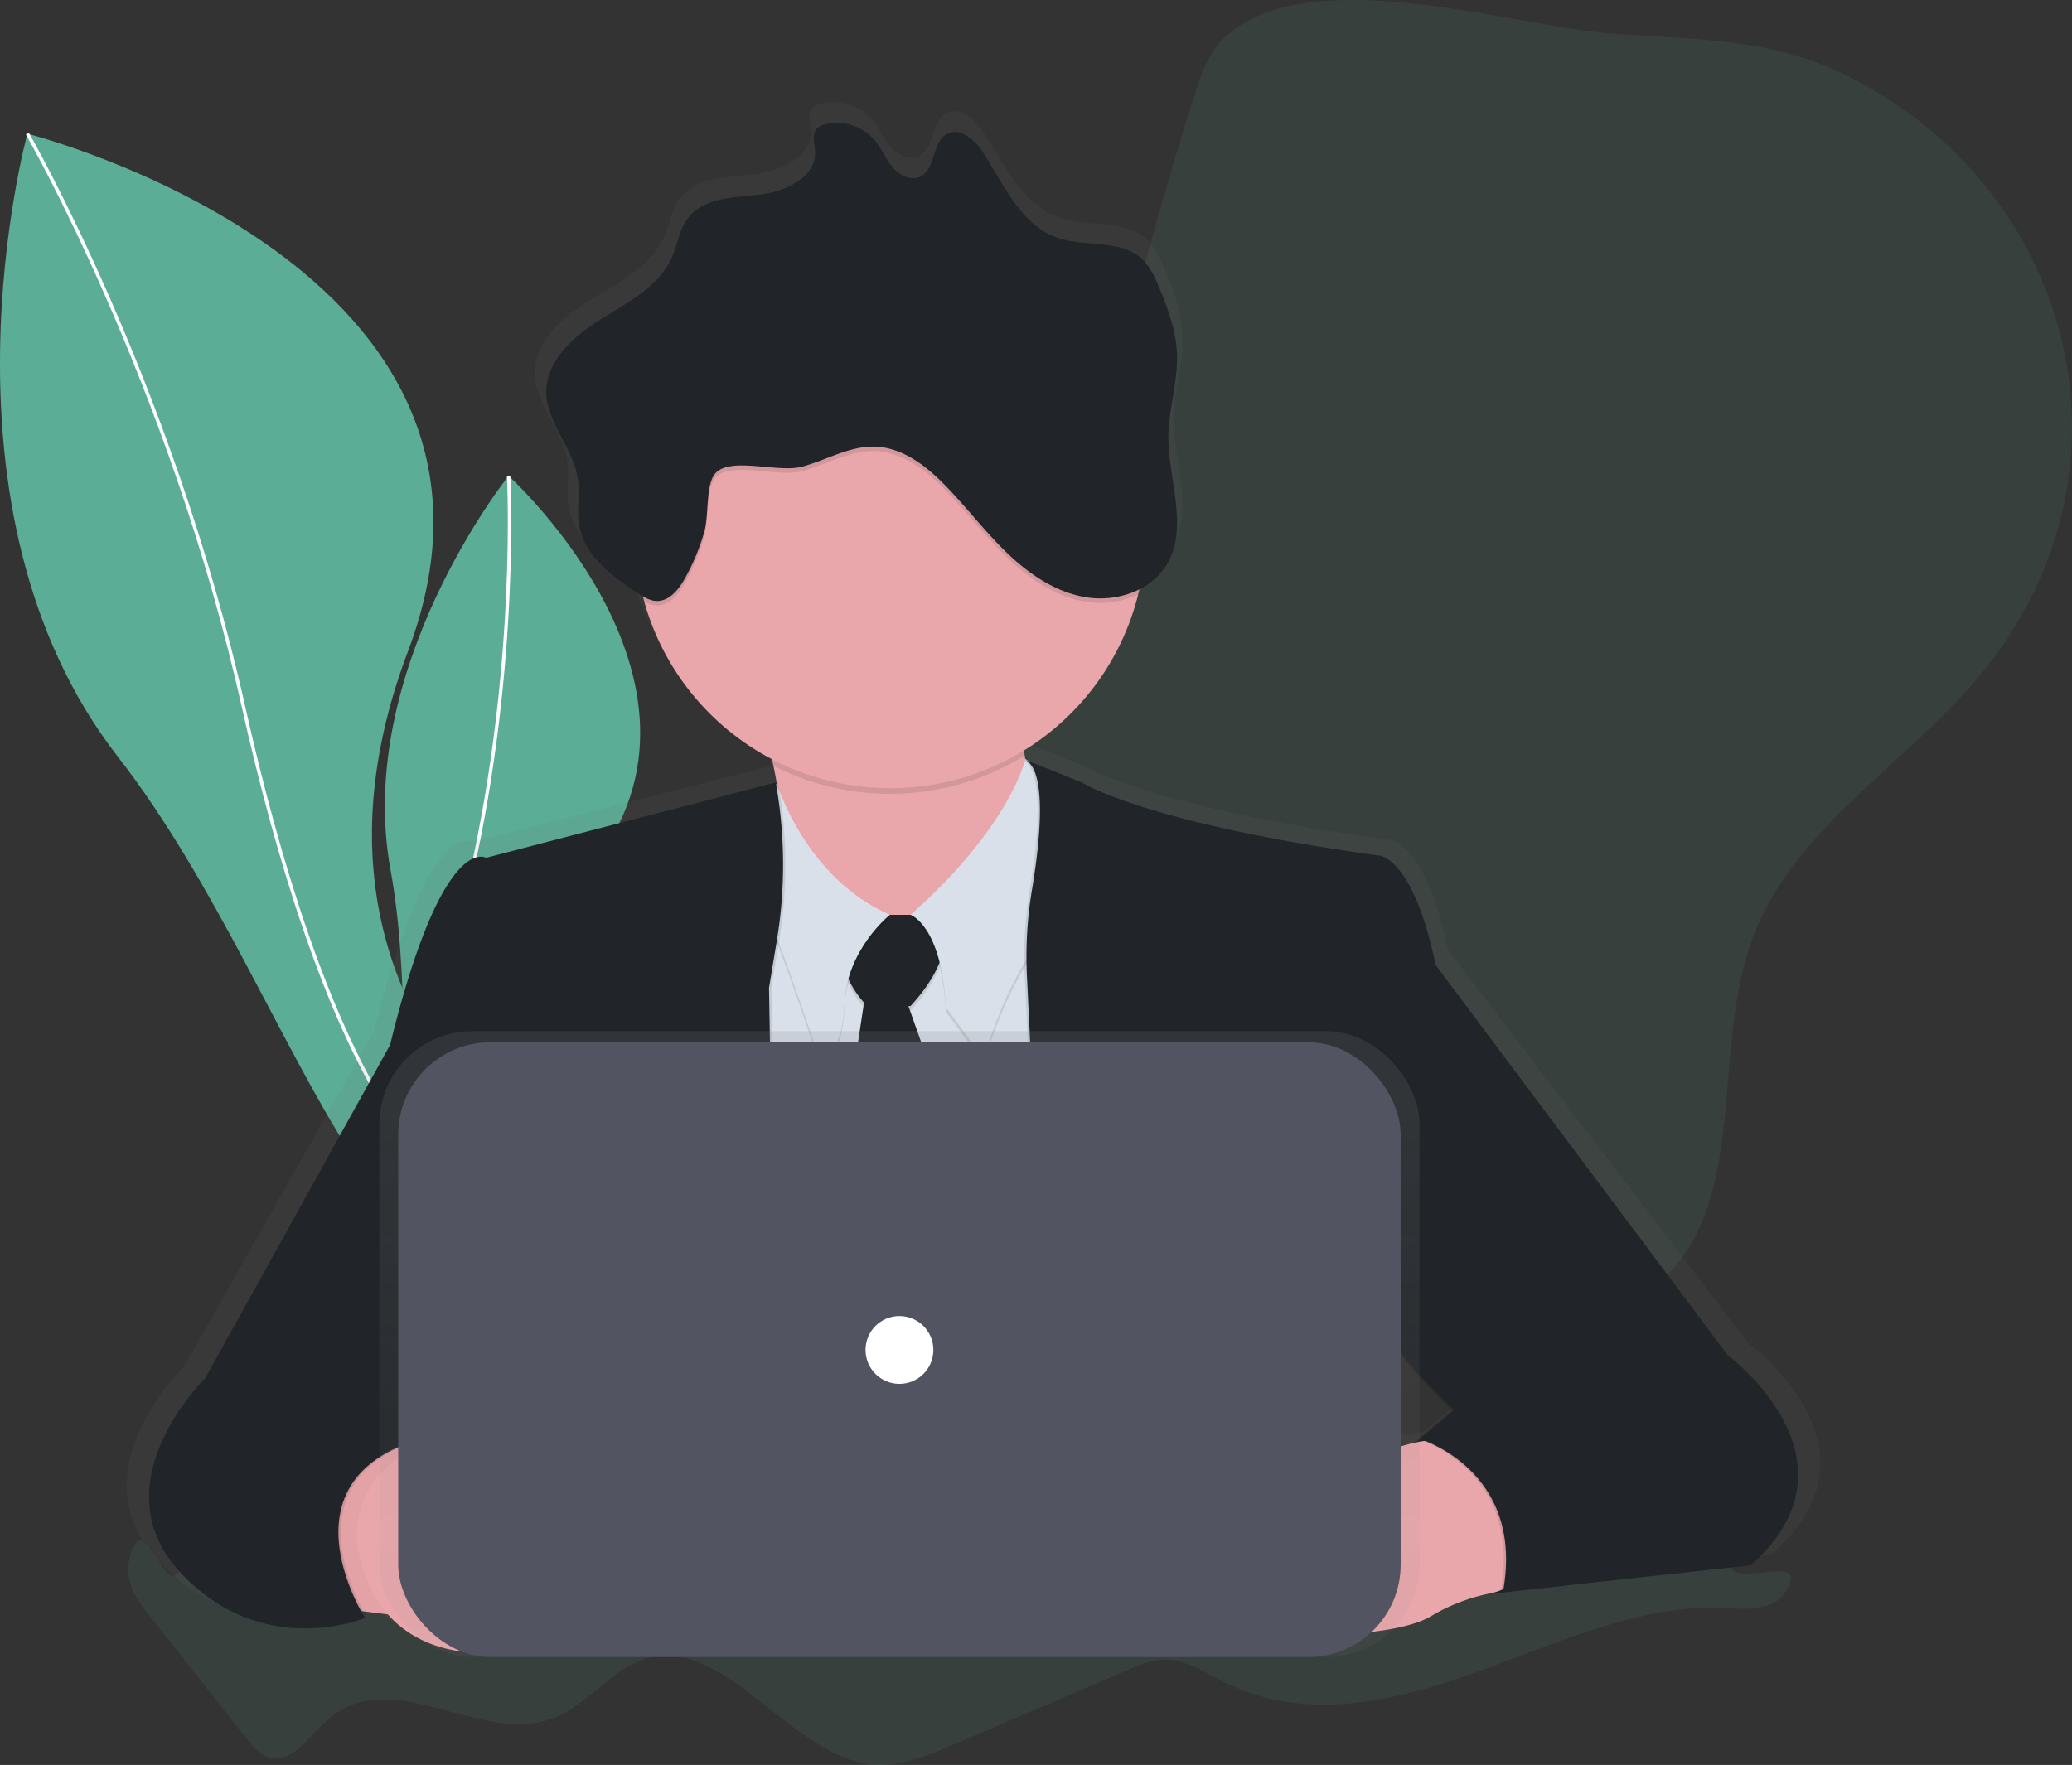
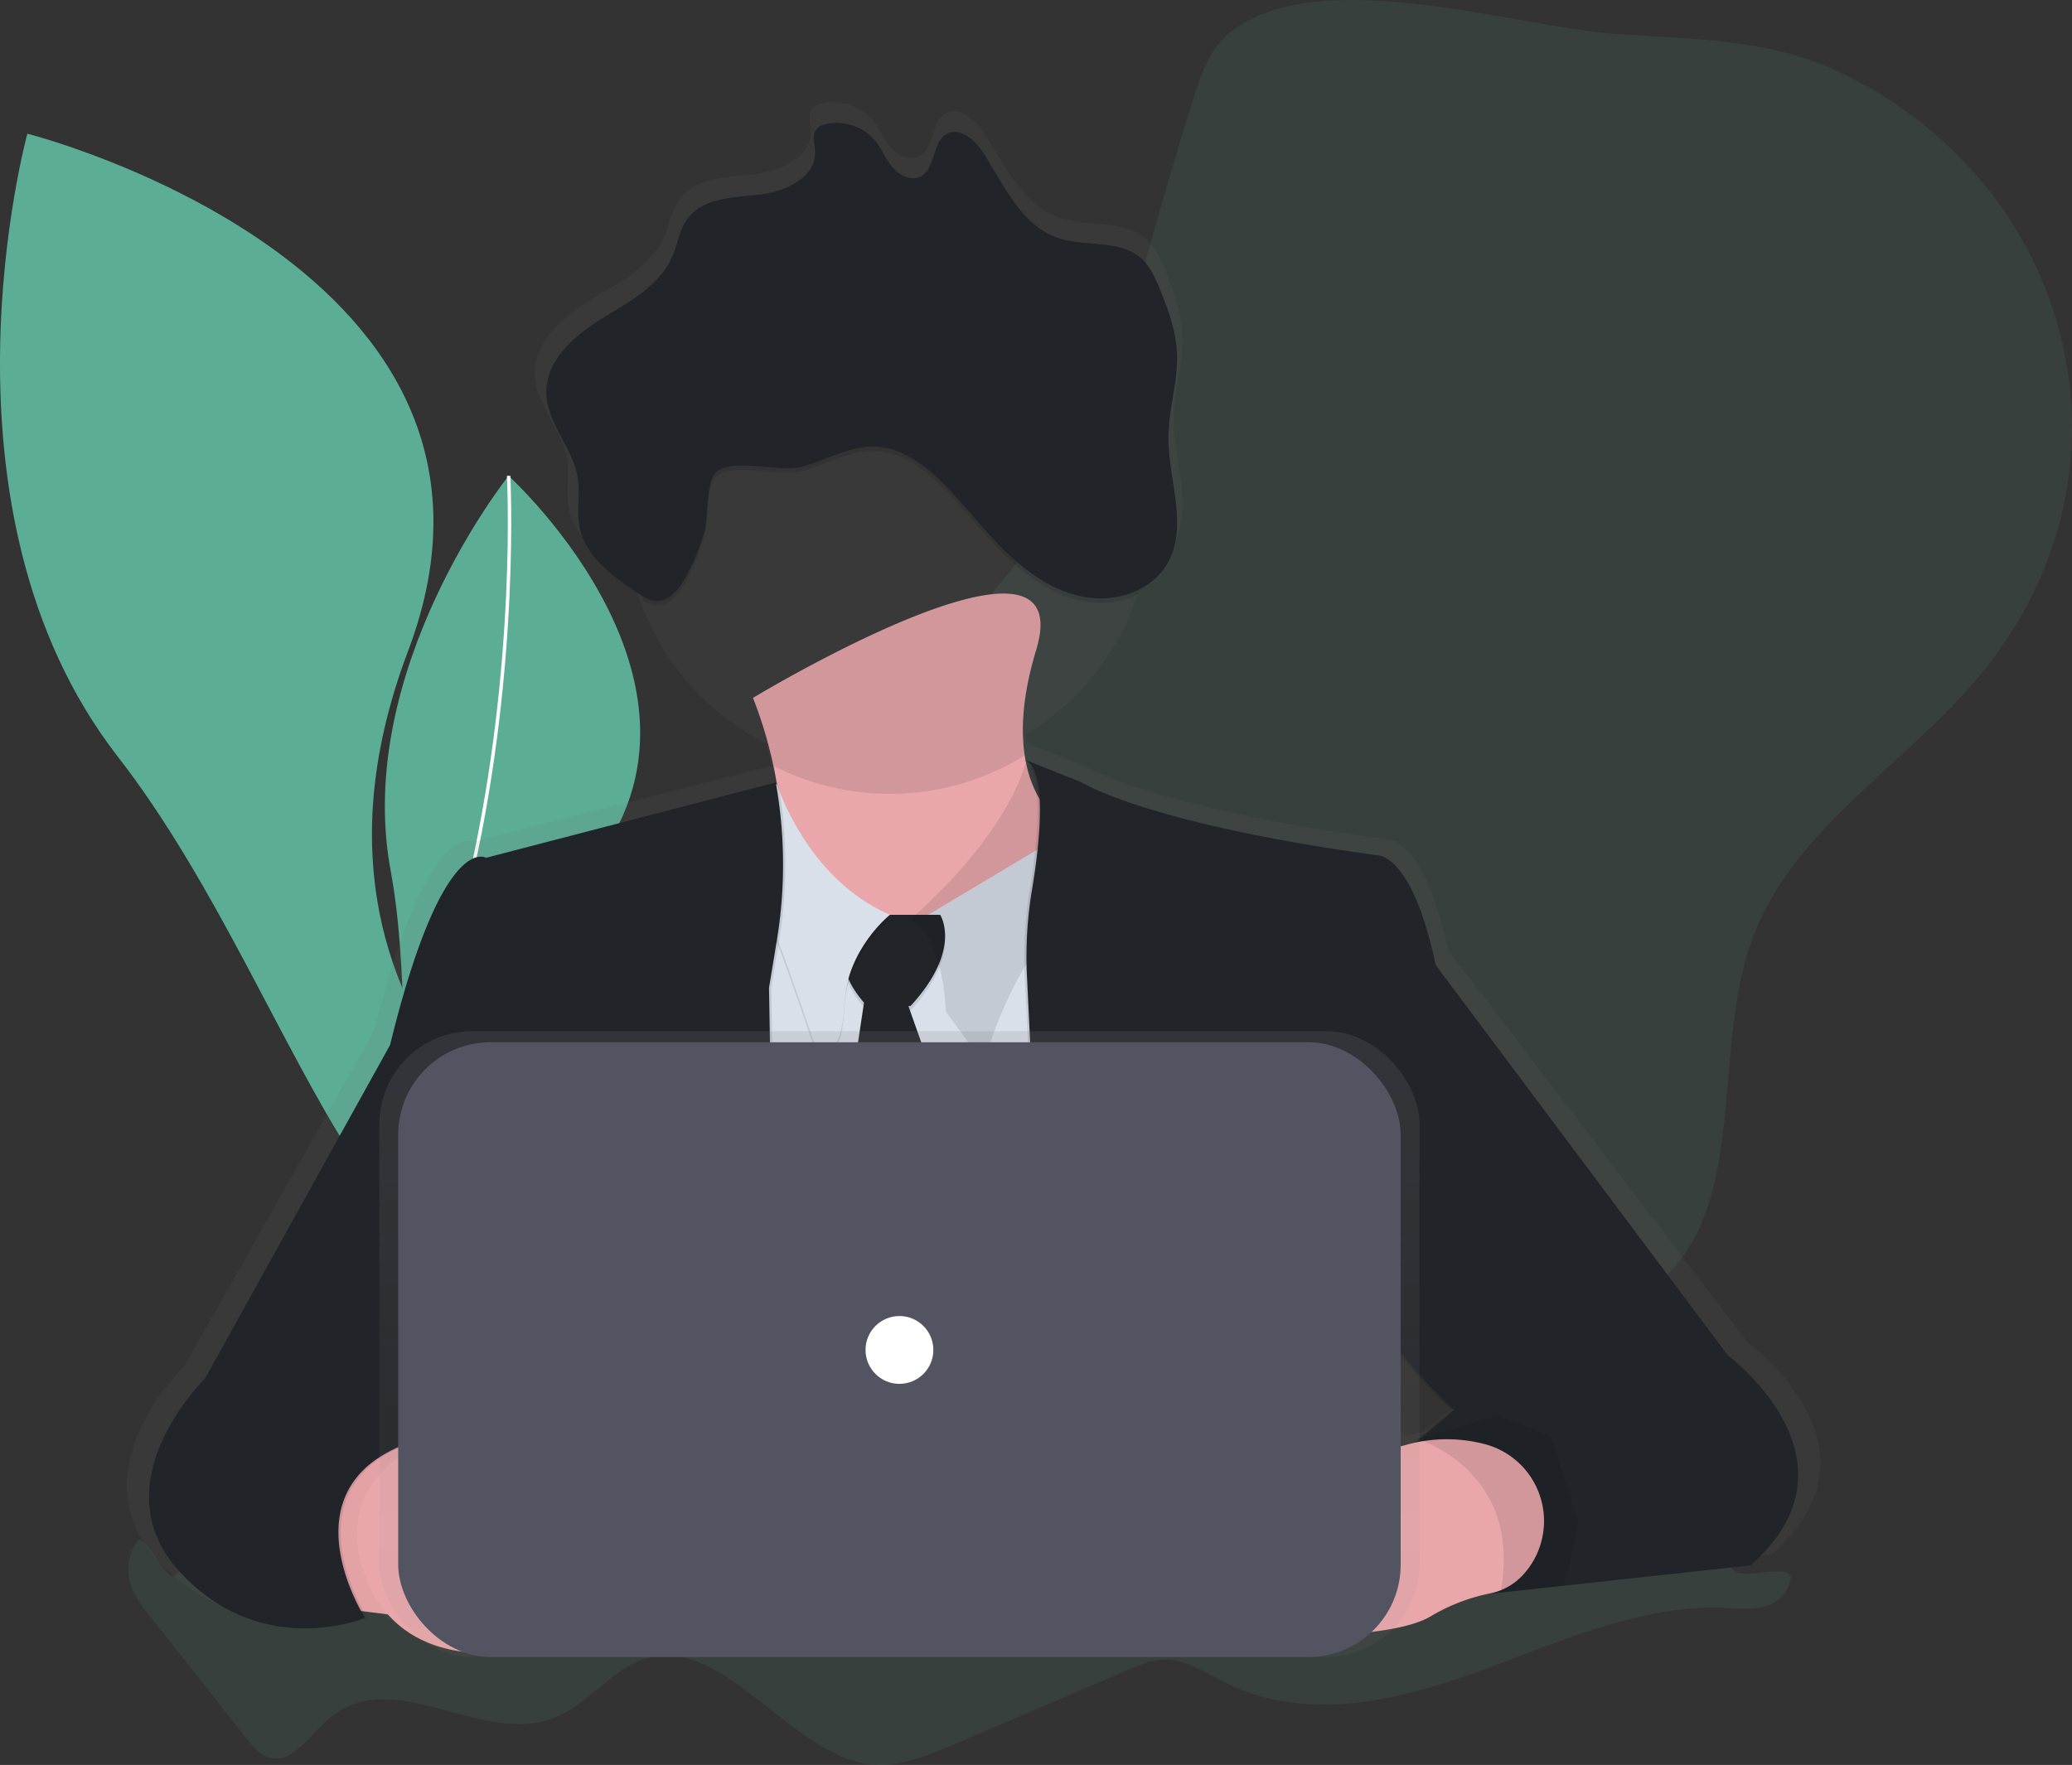
<svg xmlns="http://www.w3.org/2000/svg" width="602.543" height="513.348" viewBox="0 0 602.543 513.348">
  <rect x="0" y="0" width="602.543" height="513.348" fill="#333333" stroke="none" />
  <defs>
    <style>
            .cls-1,.cls-8{opacity:.1}.cls-2{fill:#63b59e}.cls-3{fill:#5bad96}.cls-4{fill:none;stroke:#fff;stroke-miterlimit:10}.cls-5{fill:url(#linear-gradient)}.cls-6{fill:#e9a7ab}.cls-7,.cls-8{fill:#040505}.cls-7{opacity:.03}.cls-9{fill:#d9e0ea}.cls-10{fill:#212529}.cls-11{opacity:.7}.cls-12{fill:url(#linear-gradient-2)}.cls-13{fill:#535461}.cls-14{fill:#fff}
        </style>
    <linearGradient id="linear-gradient" x1=".671" x2=".671" y1="-4.075" y2="-3.075" gradientUnits="objectBoundingBox">
      <stop offset="0" stop-color="#6d6e6e" stop-opacity=".251" />
      <stop offset=".54" stop-color="#6d6e6e" stop-opacity=".122" />
      <stop offset="1" stop-color="#6d6e6e" stop-opacity=".102" />
    </linearGradient>
    <linearGradient id="linear-gradient-2" x1=".5" x2=".5" y1=".089" y2="1.089" gradientUnits="objectBoundingBox">
      <stop offset="0" stop-color="gray" stop-opacity=".251" />
      <stop offset=".54" stop-color="gray" stop-opacity=".122" />
      <stop offset="1" stop-color="gray" stop-opacity=".102" />
    </linearGradient>
  </defs>
  <g id="illustration-floating" transform="translate(-830.508 -1048.751)">
    <g id="Group_14" class="cls-1" data-name="Group 14" transform="translate(1000.439 1048.751)">
      <path id="Path_21" d="M1212.53 1058.514c-5.583 4.584-8.077 11.847-10.255 18.734q-7.324 23.179-13.7 46.671c-6.193 22.748-11.818 46-23.156 66.7s-27.859 37.851-44.2 54.8l-58.865 61.031c-18.189 18.865-37.594 40.639-37.247 66.846.3 22.737 16.191 42.907 35.637 54.646s42.171 16.544 64.411 21.163c11.29 2.345 23.275 4.649 34.1.748 13.008-4.679 21.486-17.214 33.375-24.268 21.331-12.667 48.358-5.541 72.255 1.1s52.055 11.68 71.436-3.794c28.122-22.455 16-67.7 28.559-101.418 11.919-32 44.875-50.41 66.505-76.832 48.321-59.015 27.194-140.987-39.491-174.075-21.851-10.811-43.391-10.255-67.091-11.96-29.541-2.12-86.803-21.016-112.273-.092z" class="cls-2" data-name="Path 21" transform="translate(-1025.108 -1048.751)" />
    </g>
    <g id="Group_15" data-name="Group 15" transform="translate(830.508 1087.641)">
      <path id="Path_22" d="M1005.774 1405.518s-98.845-50.021-56.6-161.749-110.7-150.482-110.7-150.482-29.959 108.79 26.327 181.236 77.999 192.725 140.973 130.995z" class="cls-3" data-name="Path 22" transform="translate(-830.509 -1093.287)" />
-       <path id="Path_23" d="M839.63 1093.287s41.7 72.261 62.748 166.26 55.3 171.568 104.045 144.2" class="cls-4" data-name="Path 23" transform="translate(-831.665 -1093.287)" />
    </g>
    <g id="Group_16" data-name="Group 16" transform="translate(942.425 1187.151)">
      <path id="Path_24" d="M1000.787 1438.237S961.26 1381.5 1013.7 1326.8s-19.045-119.559-19.045-119.559-45.084 56.316-34.321 114.695-9.717 135.645 40.453 116.301z" class="cls-3" data-name="Path 24" transform="translate(-958.673 -1207.243)" />
      <path id="Path_25" d="M996.922 1207.243s2.992 54.281-10.83 115.79-16.233 116.9 17.155 114.026" class="cls-4" data-name="Path 25" transform="translate(-960.935 -1207.243)" />
    </g>
    <g id="Group_17" class="cls-1" data-name="Group 17" transform="translate(867.811 1485.892)">
      <path id="Path_26" d="M873.441 1571.051c.694 4.267 3.165 7.515 5.511 10.5l27.912 35.385c2.244 2.849 4.655 5.811 7.67 6.582 6.3 1.669 11.369-6.42 16.754-11.153 19.147-16.824 45.312 8.79 66.954-1.005 8.658-3.919 15.67-13.229 24.5-16.383 23.365-8.376 43.164 28.631 67.289 30.516 7.922.6 15.695-2.657 23.264-5.894l50.488-21.612c3.506-1.5 7.072-2.992 10.77-3.082 6.21-.107 12 3.89 17.842 6.768 23.533 11.6 49.662 5.337 73.835-3.447s48.519-20.086 73.506-18.213c6.5.49 15.1.078 16.873-8.455 1.059-5.074-13.235.245-16.543-2.49s4.565-14.145.705-14.629c-22.455-2.812-45.335-2.89-67.283 4.189-11.368 3.662-22.551 9.238-34.225 10.381-12.17 1.2-24.275-2.49-36.223-5.84-30.257-8.484-61.03-14.958-91.922-13.641-54.9 2.392-108.981 29.474-163.609 21.624a139.228 139.228 0 0 1-46.312-15.51c-7.371-3.979-7.042 10.112-14.563 14.857-2.448 1.544-8.855-12.852-10.77-10.082a14.075 14.075 0 0 0-2.423 10.634z" class="cls-2" data-name="Path 26" transform="translate(-873.227 -1549.353)" />
    </g>
    <path id="Path_27" d="M1344.23 1443.672l-87.267-114.282c-6.816-32.083-17.047-32.083-17.047-32.083-69.539-9.357-88.625-21.391-88.625-21.391l-15.558-6.091-1.3-.766c-.059-.341-.126-.682-.185-1.035s-.12-.82-.167-1.233a75.058 75.058 0 0 0 34.1-45.952c.126-.5.24-1.017.36-1.526a19.657 19.657 0 0 0 8.131-7.246c6.684-10.956.335-24.825.479-37.587.089-8.066 2.872-15.97 2.554-24.03-.263-6.749-2.68-13.229-5.319-19.464-1.28-3.034-2.692-6.133-5.146-8.376-6.5-5.906-17.034-3.375-25.387-6.283-10.805-3.764-15.838-15.491-22.084-24.921-2.393-3.638-6.749-7.479-10.68-5.487-4.613 2.333-3.363 10.322-8.024 12.565-2.824 1.359-6.276-.353-8.293-2.722s-3.171-5.343-5.157-7.737a15.162 15.162 0 0 0-14.713-4.93 5.1 5.1 0 0 0-2.794 1.43c-1.49 1.735-.556 4.32-.455 6.582.354 7.616-8.975 11.847-16.681 12.655s-16.79.9-21.4 7.036c-2.441 3.248-2.961 7.479-4.607 11.177-3.817 8.574-13.05 13.271-21.163 18.2s-16.467 12.1-16.4 21.462c.073 8.975 7.994 16.245 9.388 25.131.742 4.708-.413 9.573.508 14.258 1.694 8.592 9.724 14.36 17.131 19.236.5.329 1.011.658 1.532.969.132.526.263 1.047.407 1.567a75.335 75.335 0 0 0 38.509 46.671c.119.5.233 1.011.347 1.532.353 1.6.682 3.273.975 4.984l-.228.059v-.168l-86.19 21.978a3.725 3.725 0 0 0-1.622-.2c-3.53-.287-14.569 3.518-27.452 55.125l-55.207 97.577s-32.041 30.744-7.5 56.844c12.511 13.29 26.62 16.5 37.443 16.46a51.673 51.673 0 0 0 18.441-3.123s-.443-.683-1.125-1.891l7.3.892c14.36 15.964 38.82 10.358 38.82 10.358s34.794-.395 36.074-18.59l62.532 19.182.252 3.417h32.837l-.054-2.178 69.084-20.81c5.385 9.956 18.548 14.88 18.548 14.88s40.543 1.705 53.288-5.678a56.949 56.949 0 0 1 17.268-6.648l.353-.036-.084.084 78.06-8.377c35.463-30.728-6.807-61.47-6.807-61.47zm-392.91 27.177l-1.718-.994a63.527 63.527 0 0 1 9.436-2.788l15.185-18.746 2.627 18.489a34.528 34.528 0 0 0-25.53 4.039zm293.706-.15a31.847 31.847 0 0 0-19.655-6.432l.6-45.509c5.7 3.644 10.489 7.665 11.907 11.542 4.092 11.368 23.861 29.408 23.861 29.408l-10.267 8.436-1.6 1.311c-.431.1-.862.2-1.292.317z" class="cls-5" data-name="Path 27" transform="translate(-5.355 -4.31)" />
    <path id="Path_28" d="M942.125 1576.672l15.934 1.993 9.292-45.809-17.926-10.626-23.233 25.232z" class="cls-6" data-name="Path 28" transform="translate(-12.13 -60.022)" />
    <path id="Path_29" d="M942.125 1576.672l15.934 1.993 9.292-45.809-17.926-10.626-23.233 25.232z" class="cls-7" data-name="Path 29" transform="translate(-12.13 -60.022)" />
    <path id="Path_30" d="M1175.1 1316.654l-38.5 34.524s-74.356 16.6-55.765-6.642c10.531-13.163 9.131-33.142 5.936-47.992a124.51 124.51 0 0 0-5.936-19.745s95.614-57.734 82.338-13.912c-3.937 13-4.488 23.018-3.321 30.677 2.785 18.166 15.248 23.09 15.248 23.09z" class="cls-6" data-name="Path 30" transform="translate(-31.355 -25.063)" />
    <path id="Path_31" d="M1163.6 1262.888c-3.937 13-4.487 23.018-3.321 30.677a74.438 74.438 0 0 1-73.069 2.992 124.45 124.45 0 0 0-5.935-19.745s95.606-57.746 82.325-13.924z" class="cls-8" data-name="Path 31" transform="translate(-31.79 -25.064)" />
-     <path id="Path_32" d="M1190.461 1215.7a74.282 74.282 0 1 1 0-.462v.462z" class="cls-6" data-name="Path 32" transform="translate(-26.779 -11.737)" />
    <path id="Path_33" d="M1068.356 1334.8v136.1l130.785-10.621-21.905-138.748-57.757 34.518z" class="cls-9" data-name="Path 33" transform="translate(-30.152 -34.58)" />
    <path id="Path_34" d="M1144.792 1422.692l-14.558-41.159h.6c15.27-16.6 8.628-26.555 8.628-26.555h-21.193c-13.492 9.574-4.129 21.978-.951 25.549l-6.354 42.165z" class="cls-8" data-name="Path 34" transform="translate(-35.553 -38.82)" />
    <path id="Path_35" d="M1144.792 1421.171l-14.558-41.16h.6c15.27-16.6 8.628-26.554 8.628-26.554h-21.193c-13.492 9.573-4.129 21.977-.951 25.549l-6.354 42.165z" class="cls-10" data-name="Path 35" transform="translate(-35.553 -38.627)" />
    <path id="Path_36" d="M1167.114 1303.1s-4.188 19.41-33.369 45.3c0 0 8.975 2.992 10.291 26.889l10.955 14.958s8.628-31.2 23.9-41.823 0-38.5 0-38.5z" class="cls-8" data-name="Path 36" transform="translate(-38.441 -32.243)" />
-     <path id="Path_37" d="M1167.114 1301.588s-4.188 19.41-33.369 45.3c0 0 8.975 2.992 10.291 26.889l10.955 14.958s8.628-31.2 23.9-41.823 0-38.5 0-38.5z" class="cls-9" data-name="Path 37" transform="translate(-38.441 -32.052)" />
    <path id="Path_38" d="M1120.536 1349.428s-12.565 9.962-13.247 25.9-7.3 15.934-7.3 15.934-16.6-51.116-21.905-55.766 9.573-24.257 9.573-24.257 8.343 27.567 32.879 38.189z" class="cls-8" data-name="Path 38" transform="translate(-31.24 -33.275)" />
    <path id="Path_39" d="M1120.531 1347.912s-12.565 9.957-13.247 25.908-7.3 15.934-7.3 15.934-16.6-51.14-21.936-55.783 9.574-24.257 9.574-24.257 8.378 27.571 32.909 38.198z" class="cls-9" data-name="Path 39" transform="translate(-31.234 -33.082)" />
    <path id="Path_40" d="M1170.992 1301.759l16.6 6.642s18.59 11.967 86.3 21.247c0 0 9.957 0 16.6 31.868l84.965 113.523s41.16 30.515 6.641 61.078l-75.989 8.3s43.816-41.824-22.569-43.152l12.266-10.3s-19.255-17.95-23.233-29.211-36.5-23.9-36.5-23.9l3.985 95.6-59.774 9.286-8.615-177.886a118.141 118.141 0 0 1 1.436-25.088c2.249-13.493 4.625-34.866-2.113-38.007z" class="cls-8" data-name="Path 40" transform="translate(-43.163 -32.074)" />
    <path id="Path_41" d="M1171.753 1301.759l16.6 6.642s18.591 11.967 86.305 21.247c0 0 9.956 0 16.6 31.868l84.964 113.523s41.16 30.515 6.642 61.078l-75.989 8.3s43.816-41.824-22.569-43.152l12.284-10.291s-19.255-17.95-23.233-29.211-36.5-23.9-36.5-23.9l3.984 95.6-59.816 9.28-8.616-177.886a118.125 118.125 0 0 1 1.436-25.088c2.27-13.496 4.645-34.869-2.092-38.01z" class="cls-10" data-name="Path 41" transform="translate(-43.259 -32.074)" />
    <path id="Path_42" d="M1063.183 1309.358l-84.311 21.935s-12.613-7.964-27.882 54.448l-53.773 96.931s-31.2 30.515-7.3 56.429 53.791 13.236 53.791 13.236-27.219-42.483 20.583-53.109l17.95-22.569 80.99 9.293-2.04-116.844 2.268-13.618a135.251 135.251 0 0 0 0-44.462z" class="cls-8" data-name="Path 42" transform="translate(-6.389 -33.037)" />
    <path id="Path_43" d="M1062.422 1309.358l-84.312 21.935s-12.613-7.964-27.882 54.448l-53.773 96.931s-31.227 30.515-7.293 56.387 53.773 13.277 53.773 13.277-27.219-42.483 20.582-53.109l17.95-22.569 80.991 9.293-2.028-116.844 2.25-13.618a135.244 135.244 0 0 0 0-44.462z" class="cls-10" data-name="Path 43" transform="translate(-6.291 -33.037)" />
    <path id="Path_52" d="M1289.741 1529.09l-3.464.933s-22.563-19.745-51.326 10.172 9.573 44.558 9.573 44.558 39.491 1.693 51.894-5.643a54.568 54.568 0 0 1 17.286-6.7 17.666 17.666 0 0 0 9.682-5.463 23.1 23.1 0 0 0 5.78-19.051 23.1 23.1 0 0 0-16.993-18.919 43.773 43.773 0 0 0-22.432.113z" class="cls-6" data-name="Path 52" transform="translate(-49.914 -60.2)" />
    <path id="Path_53" d="M962.328 1532.6s26.554-23.9 59.085 15.934-25.231 40.513-25.231 40.513-31.228 7.282-43.152-18.609 9.298-37.838 9.298-37.838z" class="cls-6" data-name="Path 53" transform="translate(-15.071 -60.436)" />
    <path id="Path_54" d="M1302.468 1527.05s30.869 9.011 24.251 44.63l18.656-2.035 3.938-18.112-7.964-25.226-15.27-5.983z" class="cls-8" data-name="Path 54" transform="translate(-59.83 -59.781)" />
-     <path id="Path_55" d="M1303.229 1527.05s30.868 9.011 24.251 44.63l18.656-2.035 3.937-18.112-7.964-25.226-15.269-5.983z" class="cls-10" data-name="Path 55" transform="translate(-59.926 -59.781)" />
    <path id="Path_56" d="M1190.458 1215.688a74.175 74.175 0 0 1-2.119 17.663 25.82 25.82 0 0 1-14.994 2.2c-8.8-1.346-16.563-6.581-22.994-12.726s-11.83-13.295-18.034-19.685c-5.625-5.792-12.566-11.207-20.631-11.44-7.324-.216-14 3.877-21.056 5.816-7.4 2.035-22.294-3.518-25.9 2.752-2.119 3.686-1.371 11.793-2.621 16.156a63.331 63.331 0 0 1-5.7 13.671c-1.795 3.153-4.433 6.5-8.053 6.468a8.143 8.143 0 0 1-3.973-1.268 74.361 74.361 0 1 1 146.084-19.626z" class="cls-8" data-name="Path 56" transform="translate(-26.775 -11.73)" />
    <path id="Path_57" d="M1086.913 1189.659c7.066-1.938 13.762-6.031 21.055-5.816 8.066.233 15.013 5.648 20.631 11.44 6.2 6.384 11.6 13.534 18.034 19.685s14.2 11.369 22.994 12.726 18.7-1.951 23.263-9.573c6.5-10.878.329-24.657.467-37.331.09-8.012 2.794-15.861 2.489-23.867-.256-6.7-2.608-13.164-5.175-19.333-1.251-2.992-2.621-6.092-5.014-8.311-6.336-5.864-16.585-3.351-24.723-6.24-10.519-3.74-15.426-15.39-21.5-24.754-2.345-3.59-6.582-7.425-10.4-5.451-4.494 2.321-3.273 10.255-7.815 12.481-2.752 1.347-6.114-.353-8.078-2.7s-3.093-5.307-5.02-7.683a14.6 14.6 0 0 0-14.359-4.9 4.934 4.934 0 0 0-2.723 1.418c-1.448 1.724-.545 4.29-.443 6.54.347 7.563-8.718 11.763-16.245 12.566s-16.353.9-20.841 6.995c-2.394 3.225-2.883 7.425-4.487 11.1-3.722 8.52-12.708 13.163-20.613 18.076s-16.035 12.026-15.964 21.319c.072 8.933 7.779 16.155 9.143 24.968.718 4.679-.4 9.514.5 14.163 1.645 8.532 9.465 14.258 16.682 19.1 1.8 1.2 3.709 2.448 5.864 2.465 3.59.03 6.277-3.315 8.054-6.468a63.484 63.484 0 0 0 5.7-13.672c1.25-4.374.5-12.481 2.621-16.155 3.609-6.306 18.508-.759 25.903-2.788z" class="cls-10" data-name="Path 57" transform="translate(-23.064 -5.189)" />
    <g id="Group_99" data-name="Group 99" transform="translate(6.512 11.901)">
      <g id="Group_98" data-name="Group 98" transform="translate(934.323 1336.785)">
        <g id="Group_97" class="cls-11" data-name="Group 97">
          <rect id="Rectangle_294" width="302.468" height="182.021" class="cls-12" data-name="Rectangle 294" rx="27" />
        </g>
        <rect id="Rectangle_295" width="291.515" height="178.806" class="cls-13" data-name="Rectangle 295" rx="26.84" transform="translate(5.477 3.214)" />
        <circle id="Ellipse_4" cx="9.862" cy="9.862" r="9.862" class="cls-14" data-name="Ellipse 4" transform="translate(141.372 82.845)" />
      </g>
    </g>
  </g>
</svg>